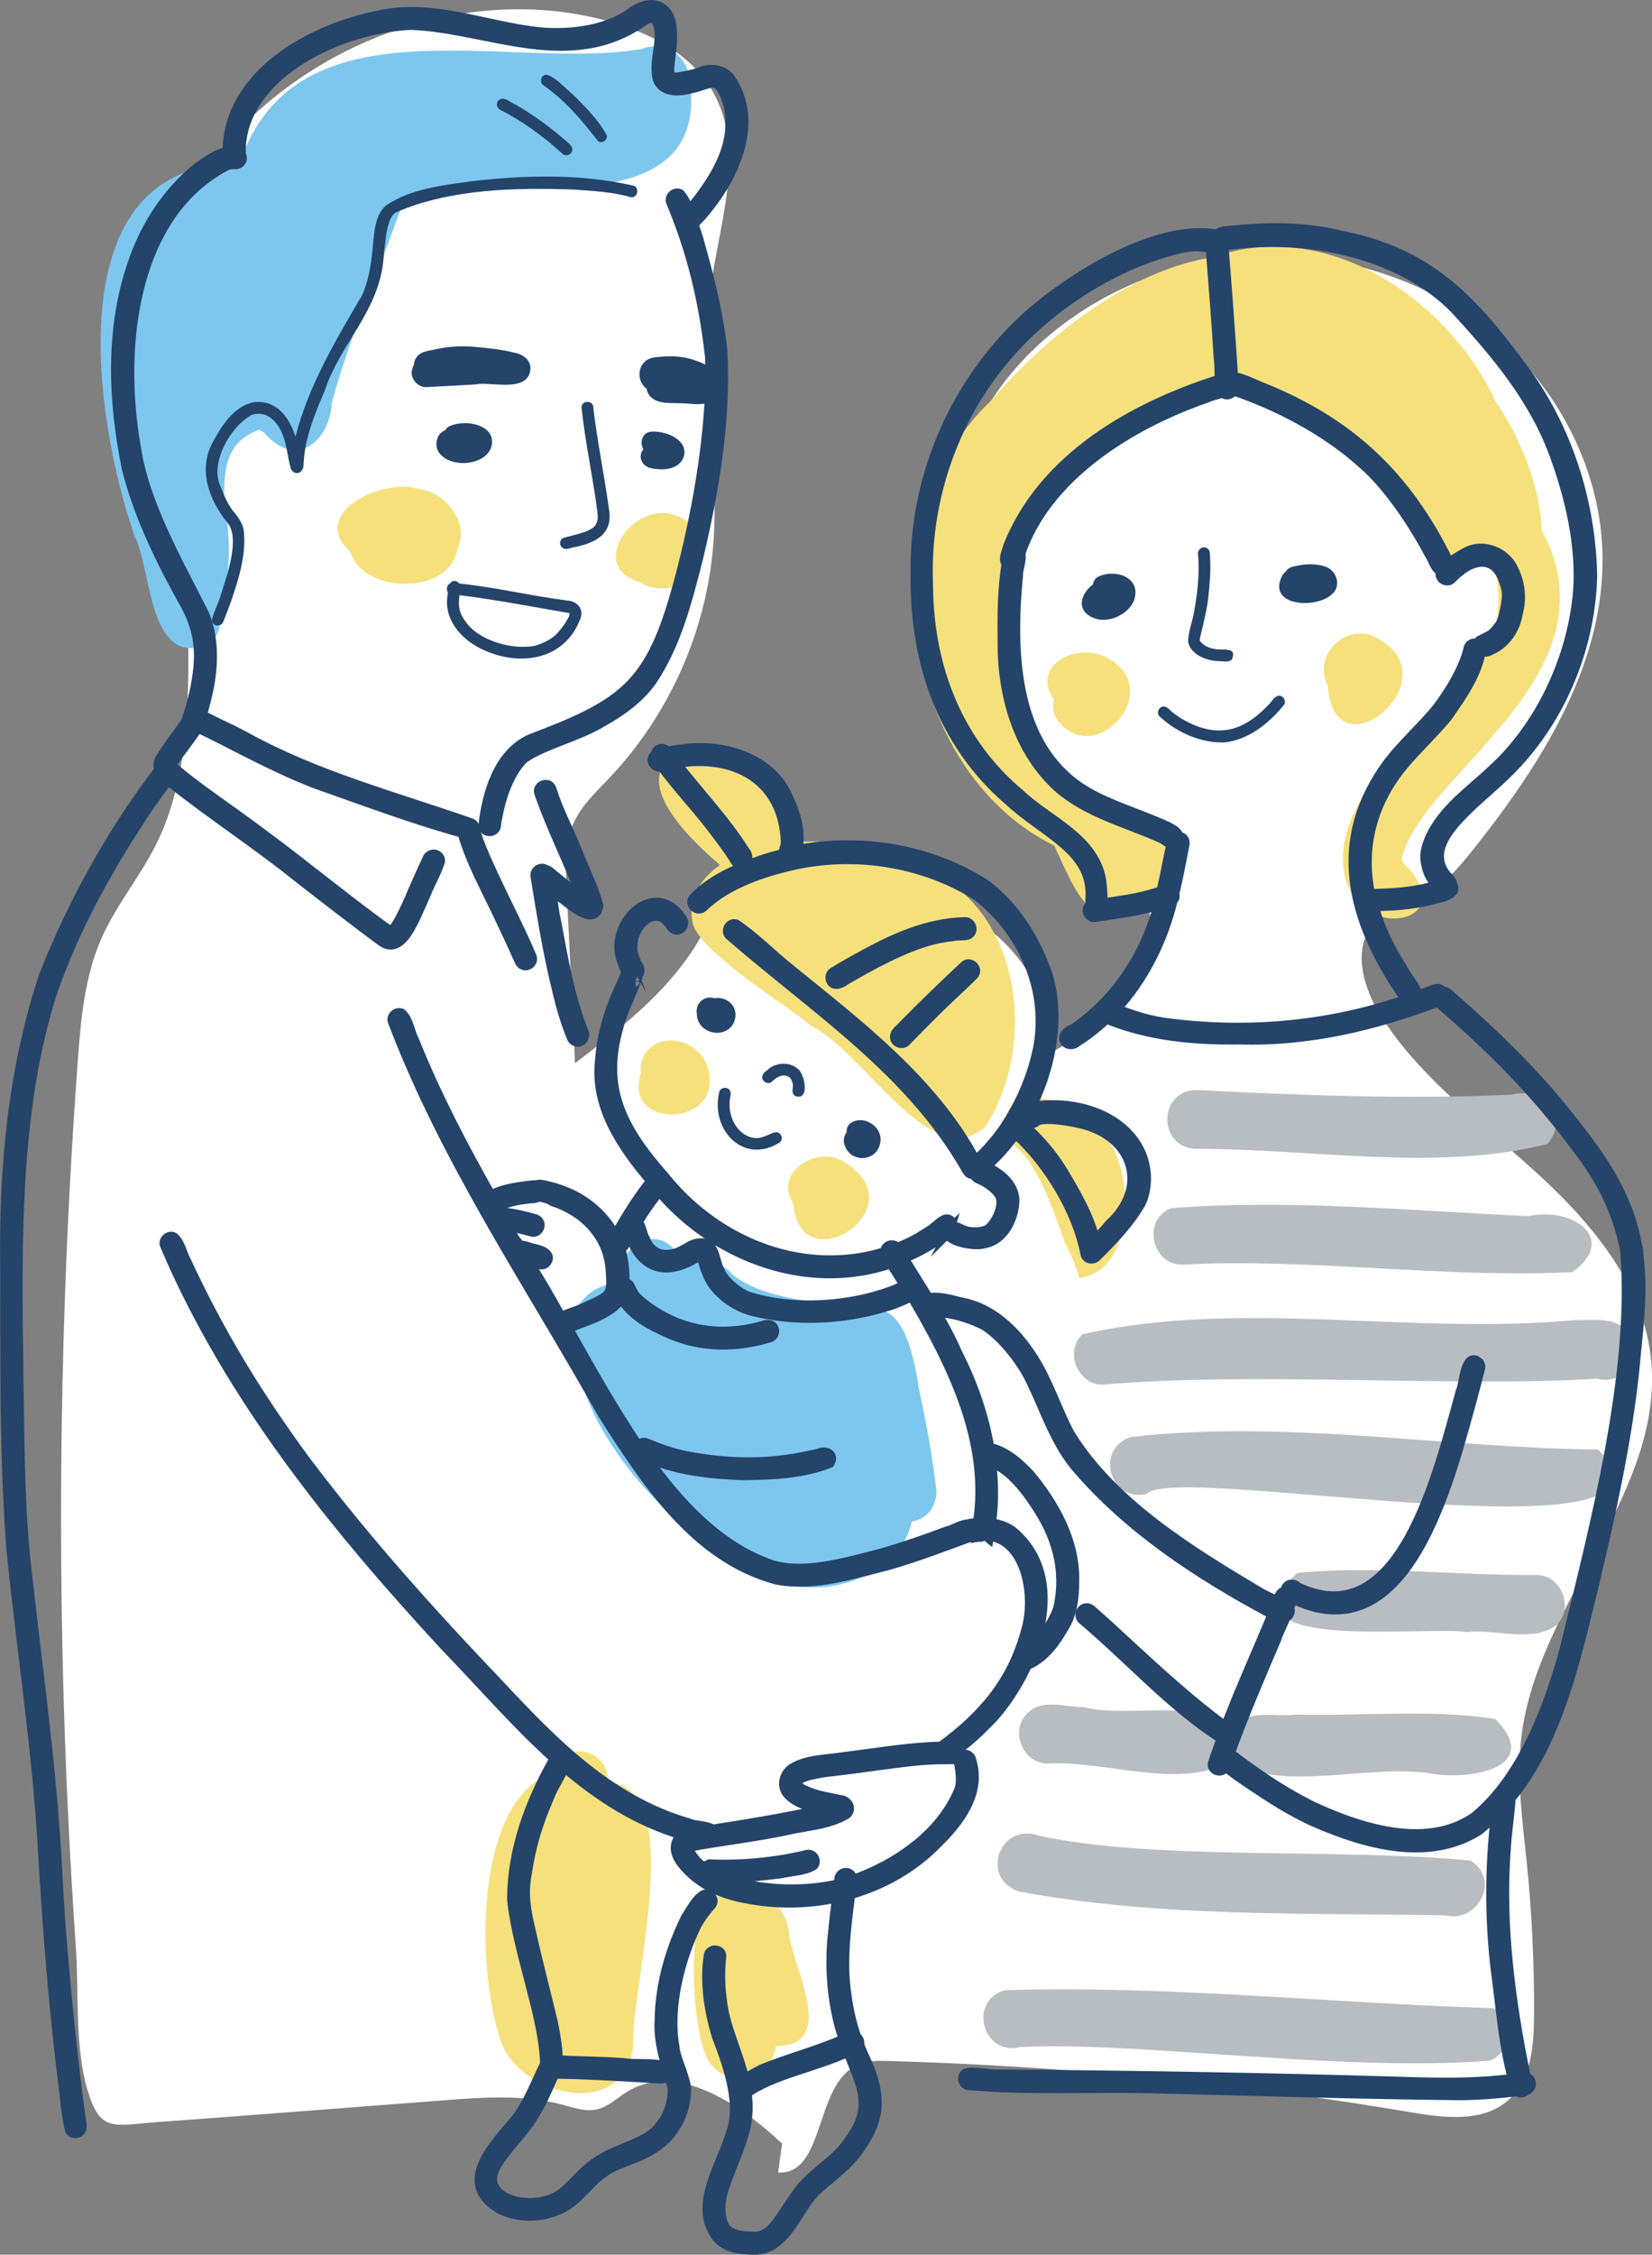
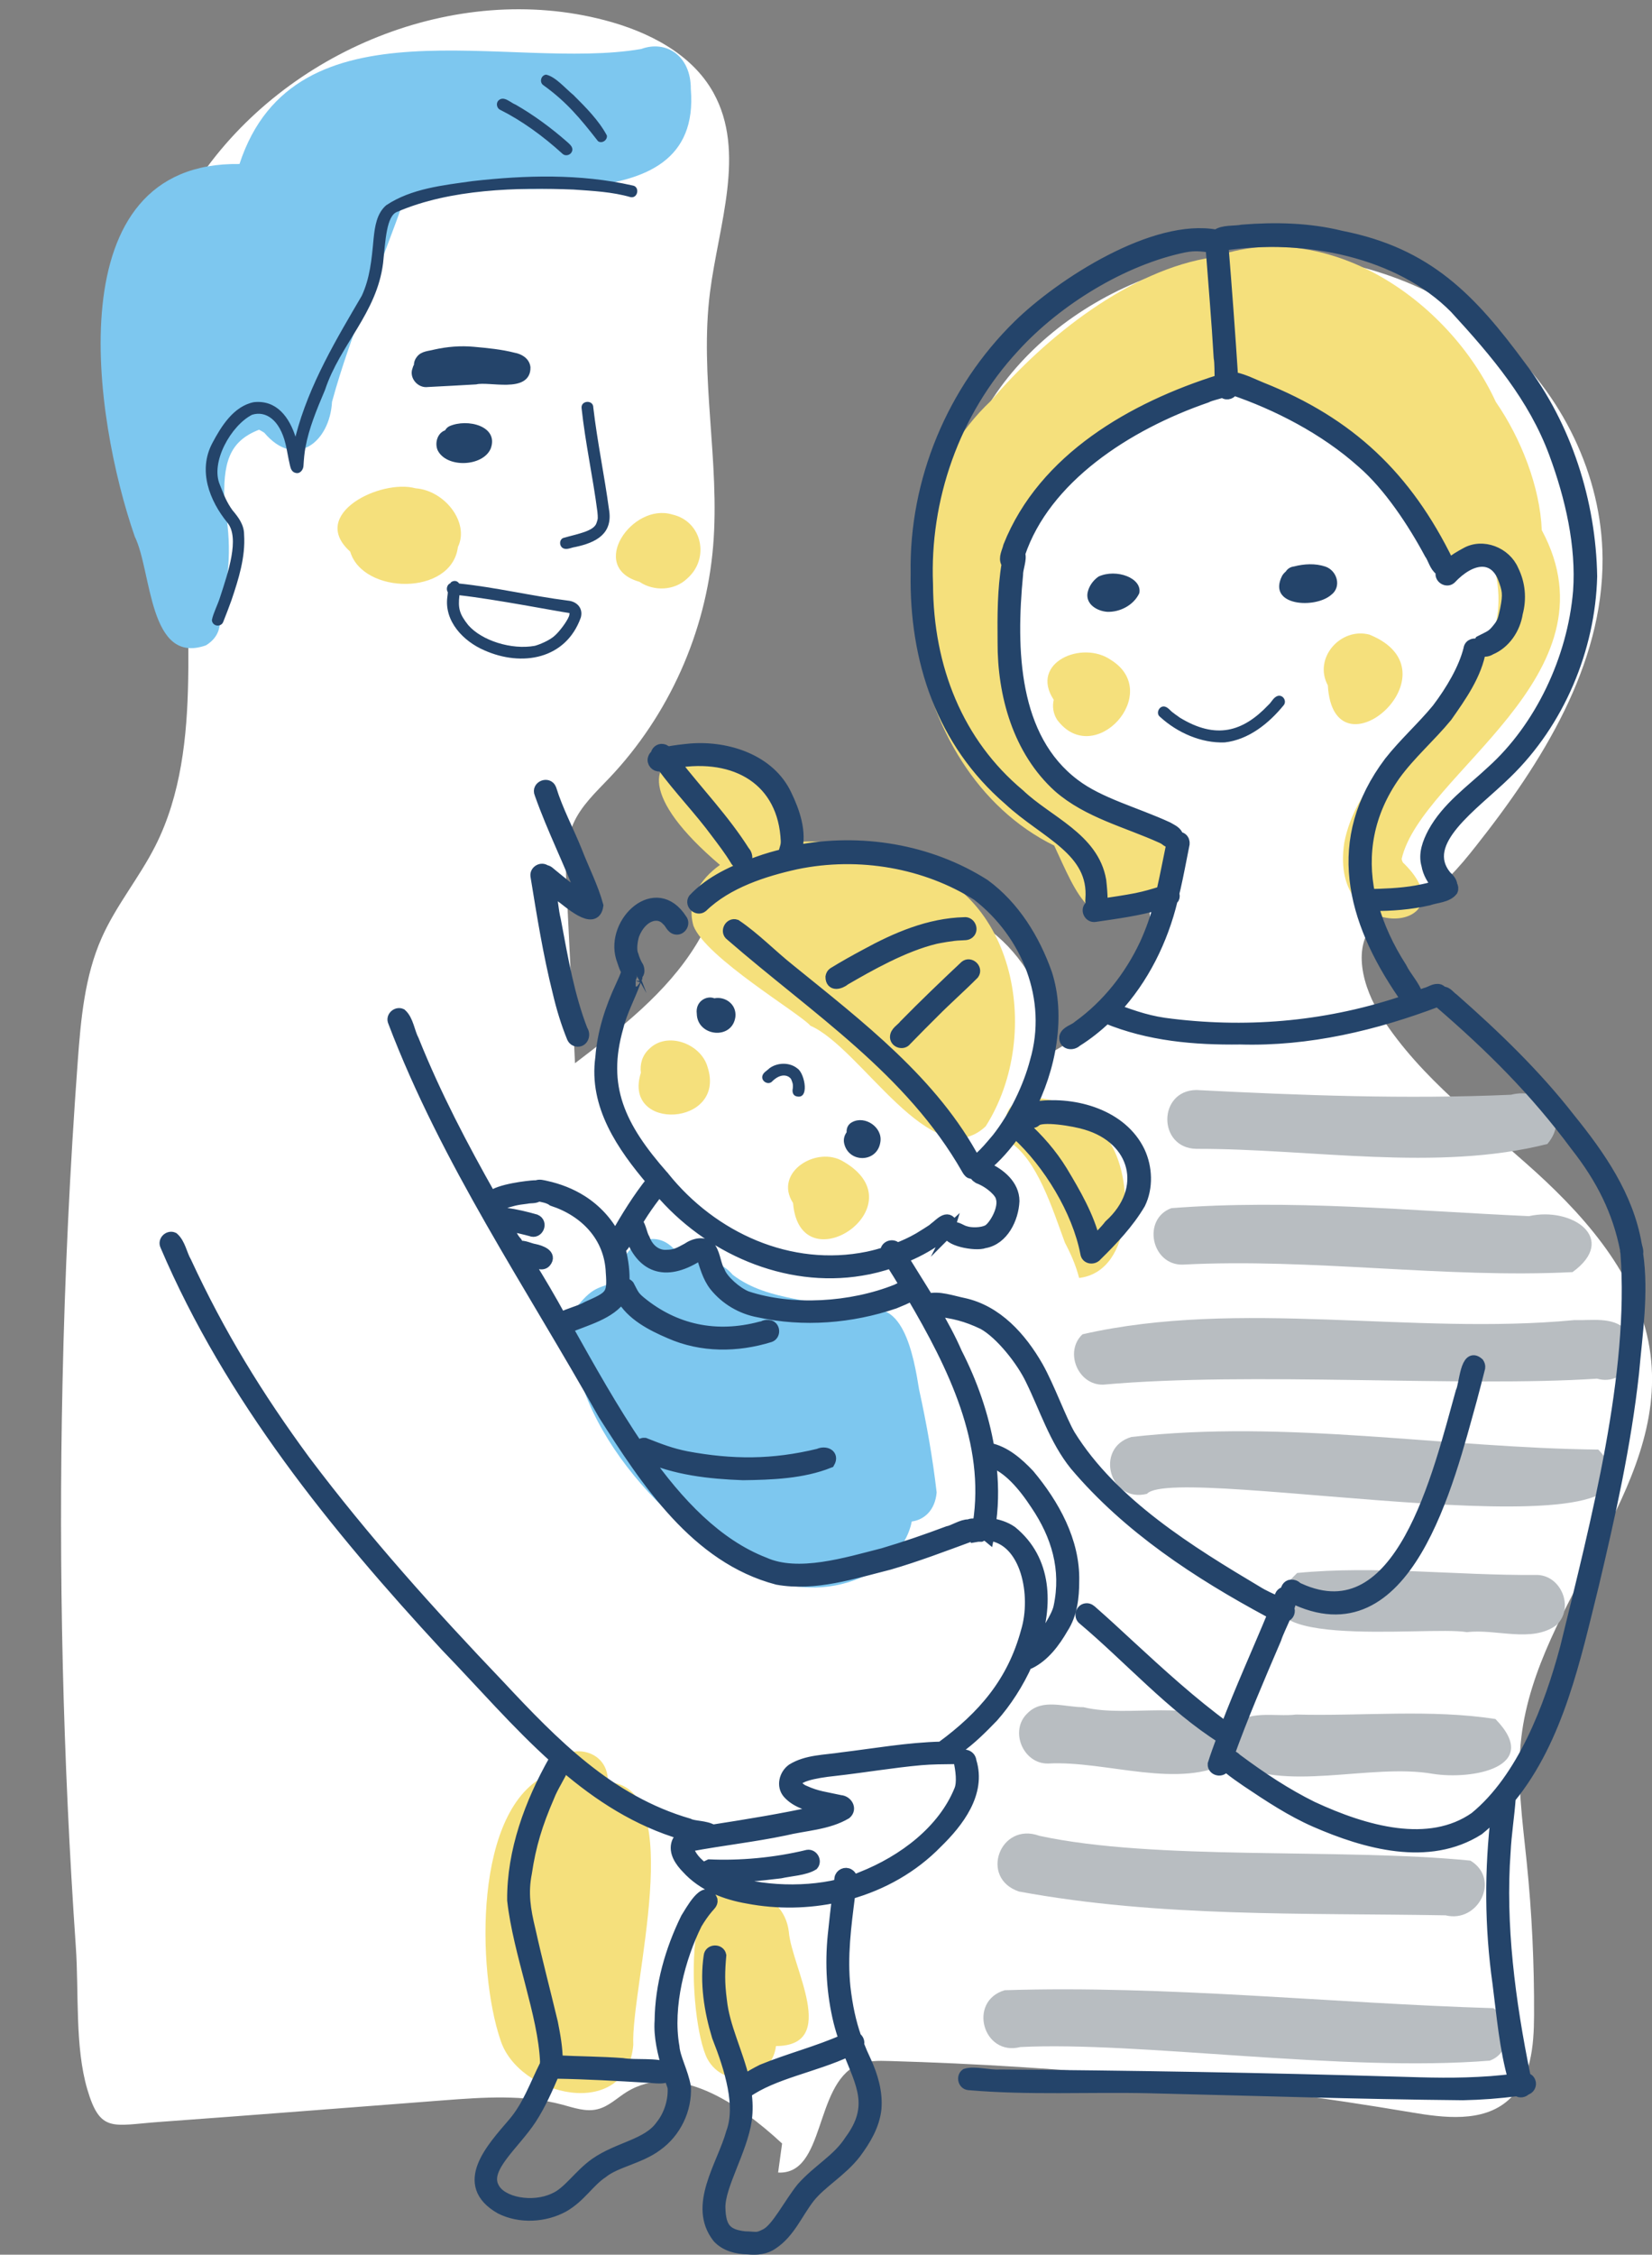
<svg xmlns="http://www.w3.org/2000/svg" version="1.1" id="レイヤー_1" x="0px" y="0px" viewBox="0 0 132.65 180.91" style="enable-background:new 0 0 132.65 180.91;" xml:space="preserve">
  <rect x="0" y="0" width="132.65" height="180.91" fill="#808080" stroke="none" />
  <style type="text/css">
	.st0{fill:#FFFFFF;}
	.st1{fill:#B8BDC1;}
	.st2{fill:#7DC7EF;}
	.st3{fill:#F5E07C;}
	.st4{fill:#24446A;stroke:#24446A;stroke-width:0.896;stroke-miterlimit:10;}
	.st5{fill:#24446A;}
	.st6{fill:#24446A;stroke:#24446A;stroke-width:0.448;stroke-miterlimit:10;}
</style>
  <g>
    <path class="st0" d="M6.24,85.19c0.25-3.39,0.55-6.85,1.93-9.95c1.16-2.61,3.03-4.84,4.31-7.38c2.06-4.07,2.55-8.75,2.63-13.31   c0.12-6.01-0.4-12.04-1.54-17.95c-0.82-4.25-1.97-8.55-1.42-12.84c0.43-3.4,1.91-6.59,3.83-9.43C22.96,4.06,36.53-1.53,48.55,1.62   c3.48,0.91,6.98,2.67,8.73,5.81c2.65,4.76,0.42,10.61-0.27,16.02c-0.86,6.76,0.82,13.62,0.25,20.4   c-0.58,6.89-3.56,13.54-8.32,18.56c-1.09,1.15-2.29,2.25-2.92,3.71c-0.68,1.57-0.61,3.34-0.53,5.05c0.23,4.71,0.46,9.43,0.68,14.14   c3.63-2.77,7.35-5.63,9.74-9.53c2.39-3.89,3.2-9.1,0.81-12.99c5.12,0.24,6.36,8.46,11.36,9.58c1.42,0.32,2.89-0.03,4.34-0.09   c6.42-0.29,12.34,5.9,11.77,12.3c3.04-1.65,5.92-3.91,7.34-7.06s1.01-7.31-1.66-9.49c-1.99-1.62-4.76-1.89-6.98-3.18   c-4.5-2.6-5.67-8.46-6.21-13.62c-0.45-4.25-0.77-8.61,0.21-12.77c2.55-10.78,13.93-18,25.01-17.98c6.69,0.01,13.43,2.31,18.47,6.71   s8.27,10.93,8.31,17.62c0.05,8.57-4.85,16.36-10.17,23.08c-1.34,1.7-2.78,3.41-4.72,4.36c-1.11,0.55-2.39,0.84-3.29,1.69   c-2.03,1.91-1.08,5.32,0.43,7.66c3.18,4.95,8.05,8.51,12.41,12.46c4.35,3.96,8.45,8.79,9.19,14.62   c1.38,10.86-9.08,19.83-10.37,30.71c-0.4,3.33,0.09,6.69,0.43,10.02c0.42,4.09,0.61,8.19,0.59,12.3c-0.01,2.45-0.24,5.19-2.08,6.81   c-2.04,1.8-5.14,1.42-7.83,0.96c-13.83-2.33-27.83-3.71-41.85-4.11c-0.88-0.03-1.8-0.04-2.6,0.33c-3.45,1.6-2.54,8.81-6.34,8.62   c0.11-0.78,0.21-1.56,0.32-2.33c-3.47-3.22-8.47-6.62-12.49-4.13c-0.77,0.48-1.45,1.17-2.34,1.38c-0.93,0.23-1.9-0.12-2.83-0.37   c-3.06-0.82-6.3-0.59-9.47-0.35c-7.63,0.58-15.27,1.19-22.9,1.74c-3.73,0.27-4.72,0.91-5.76-2.62c-1.01-3.42-0.67-7.84-0.92-11.41   c-1.04-15.06-1.4-30.18-1.07-45.27C5.2,102.38,5.61,93.78,6.24,85.19z" />
    <g>
      <g>
-         <path class="st1" d="M18.04,40.64c-0.01-0.05-0.02-0.12-0.03-0.22C18.02,40.49,18.03,40.56,18.04,40.64z" />
        <path class="st2" d="M55.47,7.14c0.01-2.7-2.01-3.94-3.98-3.21C40.93,5.75,23.67-0.4,19.23,13.16     c-14.82-0.22-11.7,20.43-8.41,29.89c1.38,2.79,1.1,10.36,5.72,8.73c1.13-0.7,1.25-1.7,1.04-2.76c0.95-2.7,0.98-5.58,0.47-8.37     c0.03,0.26-0.04-0.27-0.06-0.41c0.01,0.07,0.02,0.13,0.03,0.19c-0.12-3.22,0.32-5,2.78-5.95c0.14,0.07,0.28,0.15,0.42,0.24     c2.5,2.95,5.26,0.77,5.44-2.48c1.54-5.64,3.99-10.99,5.89-16.53C39.21,13.8,56.42,18.53,55.47,7.14z" />
      </g>
      <path class="st3" d="M33.37,39.18c-2.81-0.77-8.61,2.08-5.25,5.08c1.01,3.45,8.14,3.58,8.65-0.37    C37.72,41.92,35.7,39.35,33.37,39.18z" />
      <path class="st3" d="M67.74,93.21c-2.13-1.33-5.66,0.85-4.06,3.32C64.23,103.2,73.89,96.79,67.74,93.21z" />
      <g>
        <path class="st3" d="M55.19,46.41c1.82-1.6,1.2-4.59-1.22-5.13c-3.21-0.97-6.8,4.23-2.63,5.4     C52.49,47.46,54.16,47.41,55.19,46.41z" />
        <path class="st3" d="M52.12,84.17c-0.56,0.52-0.75,1.23-0.66,1.91c-1.51,4.76,6.93,4.31,5.35-0.48     C56.28,83.74,53.57,82.72,52.12,84.17z" />
        <path class="st3" d="M84.88,57.75c2.98,4,8.57-2.17,4.32-4.8c-2.32-1.61-6.55,0.22-4.59,3.2C84.49,56.68,84.56,57.24,84.88,57.75     z" />
        <path class="st3" d="M109.96,50.92c-2.32-0.61-4.52,1.89-3.34,4.07C107.07,62.76,117.34,53.91,109.96,50.92z" />
        <path class="st3" d="M123.8,42.54c-0.14-3.47-1.67-7.37-3.69-10.29c-3.79-8.22-13.57-14.88-22.69-11.61     c-6.64,0.97-13.47,6.37-17.85,11.52c-10.2,9.59-7.23,29.65,5.08,35.69c1.77,3.77,3.18,7.92,7.54,4.3     c4.93-0.01,1.64-8.19-2.14-6.6c-0.73-0.46-1.47-0.89-2.21-1.32c-5.66-5.13-8.99-10.47-7.13-17.6c1.23-8.54,9.9-10.29,17.09-16.31     c0.91,0.21,1.72,0.33,2.56,0.55c0.64,0.7,1.36,1.34,2.08,1.96c5.88,1.79,10.59,7.15,13.1,12.7c1.39,0.53,2.93-0.42,4.3-0.5     c3.18,10.38-10.19,13.66-11.9,22.59c-1.3,8.54,10.27,7.11,4.81,1.68c-0.03-0.02-0.06-0.05-0.09-0.08     c-0.03-0.05-0.05-0.11-0.08-0.16c-0.01-0.05-0.02-0.1-0.03-0.15C114.13,62.05,130.09,54.23,123.8,42.54z" />
        <path class="st3" d="M72.03,69.12c-2.32-1.21-5.13-1.71-7.79-1.58c-2.84-10.1-19.4-9.15-6.43,1.86c-1.6,1.14-2.7,2.86-2.13,4.88     c0.98,2.56,8.58,7.05,9.39,8.02c4.1,1.78,9.75,12.15,14.08,8.07C83.89,82.9,81.43,70.7,72.03,69.12z" />
      </g>
      <path class="st3" d="M88.99,91.49c-1.39-3.35-9.92-5.57-7.97,0.11c2.25,1.37,3.51,5.46,4.49,8.11c0.48,0.91,0.88,1.82,1.14,2.83    C91.09,102.01,91.09,94.42,88.99,91.49z" />
      <g>
        <path class="st1" d="M96.06,92.18c9.23-0.02,19.31,1.86,28.19-0.39c1.89-2.25-0.33-4.61-2.93-3.95     c-8.41,0.37-16.85,0.05-25.26-0.38C92.96,87.5,92.95,92.12,96.06,92.18z" />
        <path class="st1" d="M94.96,101.47c10.34-0.54,21.06,1.12,31.31,0.6c3.7-2.69-0.03-5.27-3.5-4.49     c-9.53-0.43-19.22-1.38-28.72-0.64C91.69,97.82,92.45,101.52,94.96,101.47z" />
        <path class="st1" d="M130.54,106.67c-1.08-1.04-2.75-0.7-4.12-0.75c-13.02,1.24-26.87-1.74-39.5,1.14     c-1.48,1.39-0.37,4.1,1.67,4.04c11.8-1.06,28.81,0.23,39.65-0.48C130.52,111.29,132.25,108.33,130.54,106.67z" />
        <path class="st1" d="M128.34,116.31c-12.36-0.13-25.08-2.43-37.5-1.01c-2.97,0.88-1.75,5.32,1.26,4.56     C94.35,117.28,137.11,125.69,128.34,116.31z" />
        <path class="st1" d="M123.3,126.37c-6.35,0.05-12.85-0.77-19.14-0.16c-6.75,6.5,10.55,4.19,13.63,4.75     c2.32-0.29,5.2,0.89,7.18-0.56C126.46,129.02,125.34,126.3,123.3,126.37z" />
        <path class="st1" d="M120.08,137.93c-5.18-0.81-10.71-0.22-16-0.36c-1.72,0.21-3.98-0.46-5.21,1.07     c-2.97-2.46-8.14-0.75-11.87-1.66c-1.49,0.01-3.3-0.73-4.49,0.48c-1.49,1.39-0.36,4.1,1.67,4.04c4.66-0.25,10.56,2.16,14.64-0.2     c4.18,2.62,11.2,0.14,16.25,1.03C118.19,142.82,123.86,141.82,120.08,137.93z" />
        <path class="st1" d="M81.82,151.77c11.27,2.08,22.83,1.71,34.25,1.91c2.64,0.65,4.44-2.91,2-4.39     c-10.42-1.03-25.31,0.03-34.61-1.99C80.29,146.15,78.62,150.7,81.82,151.77z" />
        <path class="st1" d="M119.9,161.13c-12.95-0.39-26.22-1.85-39.23-1.44c-2.97,0.88-1.75,5.32,1.26,4.56     c9.42-0.48,25.94,2.04,37.69,1.09C121.4,164.71,121.53,162.02,119.9,161.13z" />
      </g>
      <g>
        <path class="st2" d="M73.8,111.49c-0.42-2.59-1.31-8.01-4.99-5.99c-3.2-1.41-7.04-0.98-9.97-3.21c-0.39-0.45-0.85-0.82-1.44-0.9     c-0.56-1.15-1.98-1.68-3.2-1.09c-1.81-2.07-4.53-0.2-4.51,2.33c-1.47,0.88-1.86,0.3-3.43,2.3c-1.7,7.72,6.69,17.51,13.5,20.67     c5.09,3.76,12.55,1.08,13.45-3.52c0.98-0.13,1.87-0.87,2-2.33C74.89,116.97,74.4,114.22,73.8,111.49z" />
        <path class="st3" d="M48.81,143c0.08-3.02-4.03-3.34-4.76-0.65c-6.06,2.67-5.74,15.78-3.88,21.29     c1.42,4.61,10.13,6.58,10.68,0.45C50.64,159.46,55.29,143.28,48.81,143z" />
        <path class="st3" d="M63.34,155c-0.19-1.66-1.41-2.9-2.71-2.93c-6.15-4.56-5.38,10.1-3.84,13.11c1.35,2.53,5.15,1.84,5.52-1.01     C67.41,164.14,63.56,157.81,63.34,155z" />
      </g>
-       <path class="st4" d="M3.42,147.23c0.36,6.41,0.84,12.82,1.61,19.2c0.21,1.48,0.29,2.99,0.62,4.44c0.08,0.17,0.28,0.26,0.46,0.24    c0.46-0.08,0.45-0.56,0.35-0.92c-0.21-1.44-0.38-2.89-0.55-4.34c-0.59-5.29-1.12-10.58-1.37-15.9    c-0.44-8.35-1.66-16.62-2.56-24.92c-0.49-4.99-0.47-10.02-0.55-15.03C1.29,99.87,1.11,89.12,4.14,79.62    c1.95-5.6,4.8-10.54,7.98-15.26c0.45-0.62,0.89-1.24,1.37-1.84c0.04,0.04,0.08,0.07,0.12,0.11c3.38,2.7,7.03,5.05,10.4,7.77    c2.16,1.68,4.33,3.36,6.52,4.99c0.23,0.17,0.49,0.34,0.78,0.35c0.55,0.03,0.97-0.42,1.27-0.83c0.65-0.96,1.06-2.06,1.54-3.12    c0.36-0.91,0.88-1.78,1.17-2.7c0.01-0.12-0.04-0.25-0.14-0.34c-0.21-0.24-0.65-0.15-0.77,0.14c-0.4,0.86-0.79,1.73-1.18,2.61    c-0.44,1.09-1.24,2.78-1.58,3.08c-0.03,0.05-0.15,0.13-0.22,0.18c-0.02,0.01-0.04,0.01-0.05,0.02l0,0    c-3.11-2.18-7.04-5.45-10.47-7.96c-2.17-1.65-6.22-4.34-7.16-5.42c-0.14-0.01,1.36-1.88,2.16-3.08c3.21,1.55,6.32,3.33,9.66,4.58    c3.83,1.35,7.74,2.81,11.63,3.88c0.68,2.39,1.92,4.57,2.97,6.81c0.55,1.17,1.11,2.34,1.63,3.53c0.05,0.11,0.14,0.21,0.25,0.25    c0.37,0.17,0.79-0.24,0.62-0.61c-1.25-2.94-2.81-5.74-4.03-8.69c-0.2-0.5-0.38-1.01-0.53-1.53c0-0.18-0.09-0.37-0.28-0.44    c-6.11-2.13-12.43-3.79-18.13-6.94c-1.15-0.63-2.36-1.14-3.52-1.75c0-0.01,0.01-0.03,0.01-0.04c0.24-0.77,0.43-1.56,0.59-2.35    c0.34-1.89,0.35-3.89-0.38-5.69c-2.2-4.35-4.84-8.94-5.51-13.46c-1.45-8.24-0.16-18.64,7.2-22.58c0.48-0.19,0.38-0.16,0.78-0.16    c0.18,0.02,0.39-0.06,0.47-0.23c0.1-0.15,0.08-0.34-0.02-0.49V12.4C19.06,6.28,26.76,2.26,32.97,1.95    c6.19,0.2,12.86,3.92,18.8-0.4c0.77-0.38,0.99-0.06,1.15,0.55c0.35,1.25-0.4,2.74-0.07,4.23c0.43,1.11,1.8,0.95,2.73,0.69    c0.92-0.2,1.41-0.54,1.87-0.39c0.52,0.09,1.27,1.57,1.24,3.16c0.06,2.23-1.13,4.38-2.76,6.46c-0.26,0.3-0.44,0.53-0.62,0.72    c-0.2-0.53-0.44-1.02-0.75-1.36c-0.37-0.17-0.79,0.23-0.62,0.61c1.7,4.07,2.61,7.95,3.12,12.41c0.02,0.47,0.02,0.96,0.02,1.45    c-0.42-0.36-1.03-0.62-1.47-0.76c-0.97-0.35-2-0.32-3.01-0.2c-1.03,0.13-1.02,1.47-0.26,1.8c0.01,1.13,1.42,0.94,2.25,0.99    c0.78-0.02,1.76,0.26,2.45-0.17c-0.21,5.08-1.36,10.88-2.59,15.32c-2.17,7.89-4.27,9.44-11.76,12.26    c-2.62,1.11-3.56,4.39-3.83,6.98c0.1,0.48,0.86,0.45,0.92-0.05c0.03-0.52,0.41-2.05,0.44-2.1c0.42-1.43,1.09-2.7,1.86-3.38    c1.59-1.09,4.23-1.68,6.21-2.86c1.5-0.83,2.95-1.86,3.97-3.26c2-2.94,2.88-6.48,3.75-9.88c1.29-5.45,2.26-11.07,1.94-16.69    c-0.33-3.08-1.13-6.1-1.97-9.07c-0.11-0.31-0.22-0.67-0.34-1.04c0.18-0.17,0.34-0.38,0.52-0.54c2.58-2.88,4.9-7.49,2.44-11.1    C58,5.57,56.98,5.5,56.14,5.87c-0.57,0.2-1.52,0.39-1.89,0.39c-1.16,0.14-0.13-1.91-0.36-3.99c-0.19-2.05-1.86-2.28-3.3-1.12    c-2.05,1.41-5.14,1.78-7.83,1.42c-4.05-0.53-8.09-2.18-12.2-1.31C25.09,2.3,18.35,5.94,18.31,12.22    c-0.86,0.16-1.64,0.74-2.35,1.22c-2.43,1.93-4.21,4.64-5.21,7.56c-1.88,5.3-1.63,11.13-0.53,16.56c0.99,3.93,2.81,7.56,4.78,11.08    c1.22,2.32,1.22,4.26,0.66,6.91c-0.22,0.93-0.3,1.26-0.62,2.19c-0.02,0.04-0.01,0.09-0.01,0.13c-0.74,1.05-1.54,2.06-2.19,3.15    c-0.11,0.26-0.08,0.51,0.03,0.73C9.04,66.76,5.93,72.37,3.6,78.23c-2.51,7.5-3.24,15.42-3.14,23.29    c0.03,7.63-0.08,15.29,0.51,22.9C1.75,132.04,2.91,139.6,3.42,147.23z" />
      <path class="st5" d="M20.24,33.28c1.12-0.35,2.22,0.43,2.68,2.31c0.09,0.31,0.21,1.12,0.37,1.78c0.05,0.24,0.16,0.51,0.43,0.57    c0.37,0.12,0.65-0.26,0.65-0.6c0.03-0.49,0.07-0.98,0.16-1.46c0.28-1.51,0.87-2.95,1.57-4.6c1.21-3.65,4.15-6.13,4.66-10.16    c0.19-1.82,0.27-3.84,1.15-4.13c4.26-1.83,9.62-1.96,14.15-1.78c1.54,0.11,3.09,0.18,4.58,0.61c0.59,0.11,0.76-0.86,0.14-0.94    c-4.18-0.95-8.58-0.83-12.82-0.35c-2.35,0.33-4.93,0.59-6.95,1.94c-0.76,0.65-0.91,1.71-1.01,2.66c-0.16,1.76-0.3,3.19-0.95,4.6    c-1.94,3.32-4.24,7.1-5.31,11.25c-0.01,0.02-0.01,0.05-0.01,0.07c-0.5-1.56-1.51-2.98-3.35-2.78c-1.62,0.32-2.62,1.94-3.34,3.3    c-1.15,2.19-0.23,4.59,1.23,6.38c0.99,1.22,0.05,3.98-0.6,5.97c-0.19,0.61-0.51,1.19-0.65,1.8c-0.02,0.19,0.11,0.37,0.28,0.44    c0.23,0.1,0.53-0.01,0.62-0.25c0.23-0.58,0.46-1.17,0.67-1.76c0.57-1.69,1.13-3.46,1.01-5.26c0-0.79-0.46-1.39-0.94-1.96    c-0.45-0.63-0.65-1.13-1-2.02C16.87,37.1,18.55,34.14,20.24,33.28z" />
      <path class="st5" d="M40.04,8.05c-0.24,0.21-0.16,0.65,0.14,0.77c1.69,0.85,3.4,2.07,5.01,3.54c0.23,0.19,0.61,0.09,0.73-0.19    c0.16-0.35-0.18-0.6-0.41-0.81c-1.27-1.11-2.64-2.12-4.1-2.96C41,8.25,40.47,7.66,40.04,8.05z" />
      <path class="st5" d="M48.02,11.33c0.32,0.22,0.77-0.09,0.71-0.46c-0.66-1.23-1.7-2.26-2.69-3.25c-0.62-0.5-1.43-1.47-2.19-1.63    c-0.41,0.04-0.56,0.6-0.23,0.84C45.48,8.16,46.59,9.5,48.02,11.33z" />
      <path class="st4" d="M44.04,69.94c-0.07-0.05-0.15-0.08-0.24-0.09l0,0c-0.31-0.26-0.82,0.03-0.76,0.43    c0.51,3.13,1.01,6.26,1.78,9.33c0.29,1.24,0.66,2.46,1.14,3.64c0.05,0.11,0.14,0.21,0.25,0.25c0.52,0.2,0.83-0.42,0.54-0.83    c-1.07-2.77-1.57-5.68-2.16-8.84c-0.19-0.75-0.25-1.68-0.39-2.54c0.3,0.21,0.6,0.41,0.73,0.57c0.67,0.46,2.83,2.5,3.07,0.8    c-0.41-1.5-1.15-2.92-1.71-4.38c-0.67-1.66-1.53-3.25-2.06-4.97c-0.22-0.57-1.12-0.21-0.87,0.36c1.01,2.86,2.39,5.57,3.46,8.4    c-0.04-0.03-0.09-0.06-0.16-0.1C45.75,71.37,44.9,70.64,44.04,69.94z" />
      <path class="st4" d="M77.43,74.04c-2.82,0.07-5.47,1.21-7.9,2.54c-0.88,0.47-1.76,0.96-2.62,1.49c-0.1,0.07-0.16,0.19-0.18,0.31    c0,0.75,0.72,0.56,1.13,0.22c1.9-1.1,4.7-2.7,7.27-3.31c0.19-0.04,1.35-0.27,1.98-0.28c0.26-0.03,0.58,0.04,0.76-0.2    C78.12,74.49,77.83,73.98,77.43,74.04z" />
      <path class="st4" d="M77.5,77.52c-1.65,1.55-3.28,3.11-4.87,4.73c-0.24,0.32-0.74,0.55-0.72,0.99c0.04,0.4,0.6,0.56,0.84,0.23    c0.84-0.87,1.58-1.6,2.24-2.26c1.04-1.05,2.16-2.03,3.19-3.07C78.47,77.72,77.88,77.2,77.5,77.52z" />
      <path class="st5" d="M63.87,87.94c1.18,0.42,0.76-1.81,0.17-2.2c-0.62-0.52-1.61-0.5-2.25-0.03c-0.2,0.2-0.53,0.35-0.58,0.65    c-0.07,0.4,0.44,0.7,0.75,0.45c0.79-0.81,1.41-0.49,1.57-0.21c0.16,0.4,0.14,0.4,0.13,0.72C63.61,87.54,63.63,87.82,63.87,87.94z" />
-       <path class="st5" d="M58.58,88.69c0-0.08,0.01-0.22,0.01-0.28c-0.02-0.26,0.13-0.53,0.07-0.78c-0.1-0.49-0.87-0.44-0.92,0.05    c-0.69,3.01,2,5.83,4.89,3.97c0.29-0.25,0.11-0.76-0.26-0.8c-0.38,0-0.71,0.27-1.07,0.36C60.09,91.69,58.62,90.51,58.58,88.69z" />
      <path class="st5" d="M45.21,43.17c-0.34,0.17-0.3,0.7,0.05,0.84c0.3,0.11,0.62-0.08,0.93-0.12c1.67-0.35,3.05-1.06,2.71-3.02    c-0.37-2.73-0.94-5.43-1.26-8.17c0.01-0.64-1.02-0.59-0.94,0.06c0.3,2.79,0.91,5.53,1.27,8.31c0.04,0.51,0.06,0.52-0.07,0.89    C47.69,42.63,46.39,42.83,45.21,43.17z" />
      <path class="st5" d="M38.89,52.18c3.01,1.34,6.55,0.73,7.75-2.64c0.2-0.74-0.32-1.29-1.05-1.35c-2.92-0.37-5.8-1.07-8.72-1.37    c-0.13-0.2-0.38-0.29-0.65-0.11c-0.02,0.02-0.03,0.05-0.05,0.08c-0.28,0.11-0.37,0.49-0.21,0.73c-0.01,0.13-0.02,0.26-0.04,0.38    C35.66,49.85,37.21,51.46,38.89,52.18z M36.89,47.76c2.93,0.33,7.87,1.3,8.84,1.43c0,0.07-0.01,0.15-0.03,0.22    c0,0.01-0.01,0.02-0.01,0.03c-0.18,0.46-0.78,1.24-1.13,1.55c-0.42,0.4-1.27,0.74-1.62,0.83c-1.87,0.34-4.26-0.42-5.34-1.66    C36.89,49.27,36.77,48.81,36.89,47.76z" />
      <path class="st4" d="M55.49,60.1c-0.65,0.06-1.31,0.14-1.95,0.26c-0.08-0.11-0.18-0.2-0.33-0.22c-0.28-0.05-0.51,0.18-0.53,0.44    c-0.1,0.05-0.18,0.16-0.21,0.27c-0.11,0.31,0.19,0.65,0.51,0.6c0.06-0.02,0.11-0.02,0.17-0.04c1.37,1.88,3.01,3.55,4.39,5.43    c0.52,0.69,1.05,1.38,1.5,2.12c0.08,0.16,0.21,0.31,0.4,0.33c0.58,0.06,0.66-0.62,0.32-0.97c-1.62-2.56-3.73-4.75-5.58-7.13    c4.97-0.85,8.75,1.46,8.96,6.28c0.02,0.53-0.2,0.71-0.18,1.08c-0.71,0.17-1.41,0.37-2.1,0.62c-1.87,0.66-3.78,1.5-5.16,2.97    c-0.27,0.42,0.3,0.93,0.69,0.62c2.01-1.95,5-2.89,7.53-3.45c5.1-1.06,10.44-0.08,14.56,2.52c3.97,3.07,6.14,8.29,4.66,13.35    c-0.53,2.02-1.65,4.38-3.06,6.17c-0.56,0.66-0.93,1.11-1.4,1.52c-0.16,0.1-0.28,0.23-0.35,0.37c-3.37-6.39-9.4-10.96-14.93-15.45    c-1.46-1.16-2.77-2.53-4.31-3.57c-0.47-0.16-0.83,0.53-0.42,0.82c6.89,5.98,14.44,10.8,18.99,18.78c0.01,0.02,0.16,0.29,0.28,0.3    c0.11,0.05,0.23,0.04,0.33,0c0.01,0.14,0.09,0.28,0.29,0.4c0.99,0.38,1.76,1.15,1.84,1.56c0.3,0.92-0.6,2.38-1.07,2.63    c-0.5,0.27-1.39,0.25-1.78,0.12c-0.38-0.08-0.73-0.44-1.12-0.31c-0.02,0.02-0.03,0.03-0.05,0.05c0.05-0.1,0.08-0.21,0.06-0.33    c-0.33-0.82-1,0-1.4,0.29c-0.08,0.12-1.2,0.78-1.27,0.83c-0.59,0.34-1.19,0.61-1.77,0.83c-0.23-0.43-0.95-0.2-0.86,0.3    c-0.49,0.15-0.98,0.28-1.45,0.38c-6.27,1.28-12.48-1.56-16.38-6.42c0-0.01-0.01-0.01-0.01-0.02c-0.01-0.02-0.03-0.04-0.05-0.05    c-3.52-3.99-5-7.2-3.64-11.96c0.31-1.29,0.97-2.46,1.41-3.7c0-0.01,0.01-0.01,0.02-0.01c0,0-0.01,0-0.01-0.01    c0.03-0.09,0.07-0.19,0.11-0.28c0.01-0.07-0.01-0.12-0.03-0.18c0.38-0.23,0.07-0.8,0.08-0.72c-0.16-0.28-0.28-0.58-0.37-0.89    c-0.18-0.38-0.08-1.16,0.07-1.63c0.61-1.56,1.96-1.98,2.68-1.16c0.26,0.21,0.35,0.64,0.71,0.7c0.4,0.07,0.7-0.44,0.45-0.75    c-2.05-3.23-5.67,0.16-4.83,3.04c0.11,0.29,0.25,0.86,0.5,1.21c-0.03,0.03-0.07,0.05-0.09,0.09c-0.05,0.06-0.08,0.13-0.09,0.19    c-0.1,0.27-0.23,0.52-0.34,0.78c-0.85,1.81-1.48,3.75-1.63,5.76c-0.54,3.84,1.73,7.11,4.1,9.9c-1.11,1.38-2.04,2.9-2.92,4.44    c-0.01,0.02-0.03,0.04-0.04,0.07c-0.6-1.19-1.55-2.21-2.67-2.92c-0.88-0.56-1.87-0.94-2.88-1.16c-0.24-0.05-0.55-0.15-0.76-0.03    c-0.05-0.01-0.1-0.02-0.16-0.01c-0.46,0.02-2.9,0.29-3.5,0.89c-2.27-4.02-4.44-8.13-6.22-12.57c-0.35-0.66-0.43-1.61-0.98-2.1    c-0.36-0.16-0.8,0.23-0.62,0.61c4.25,11.19,11.05,21.13,16.88,31.52c3.43,5.37,7.42,11.5,13.94,13.21    c3.01,0.54,6.08-0.47,8.98-1.2c2.21-0.64,4.35-1.46,6.51-2.25c0.03,0,0.05,0.02,0.08,0.02c0.15-0.04,0.28-0.05,0.42-0.07    c0,0.02-0.01,0.04-0.01,0.07c0.06-0.01,0.11-0.02,0.17-0.02s0.13,0,0.19,0c0.02-0.01,0.03-0.02,0.05-0.02    c0.12-0.06,0.24-0.08,0.36-0.05c0.08,0.02,0.14,0.07,0.2,0.12c0.01-0.05,0.02-0.1,0.03-0.14c3.03,0.35,3.9,4.84,3.02,7.73    c-1.11,4.1-3.48,6.82-6.81,9.27c0,0.01,0,0.01-0.01,0.02c-2.68,0.06-5.34,0.54-8,0.86c-1.33,0.21-2.81,0.18-3.99,0.91    c-0.6,0.43-0.84,1.34-0.32,1.93c0.71,0.79,1.81,1.02,2.8,1.27c0.05,0.01,0.1,0.02,0.16,0.03c-0.23,0.06-0.45,0.12-0.62,0.15    c-2.78,0.62-5.59,1.07-8.41,1.51c-0.58-0.35-1.52-0.28-1.92-0.5c-6.39-1.85-10.88-6.47-15.21-11.1    c-5.5-5.76-10.84-11.69-15.63-18.06c-3.8-5.17-6.84-10.13-9.53-15.93c-0.36-0.62-0.47-1.46-1.01-1.94    c-0.36-0.17-0.8,0.23-0.62,0.61c5.19,12.16,13.61,22.53,22.52,32.16c2.88,2.97,5.68,6.23,8.8,9.02c-0.06,0.05-0.11,0.1-0.14,0.18    c-1.91,3.39-3.34,7.24-3.31,11.18c0.47,4.24,2.49,9.16,2.64,12.96c-0.02,0.08,0,0.14,0,0.2c-0.89,1.78-1.4,3.33-2.58,4.72    c-1.72,2.01-4.45,4.9-1.05,6.85c1.56,0.79,3.55,0.68,5.07-0.15c1.37-0.79,2.02-1.99,3.12-2.72c1.06-0.87,3.01-1.15,4.38-2.18    c1.49-1.06,2.37-2.88,2.28-4.7c-0.21-1.2-0.85-2.31-0.92-3.22c-0.58-3.27,0.49-7.19,1.82-9.87c0.27-0.45,0.56-0.88,0.9-1.28    c0.15-0.18,0.38-0.35,0.34-0.62c-0.52-1.36-1.74,0.96-2.07,1.46c-1.25,2.55-2.06,5.38-2.09,8.23c-0.09,1.24,0.24,2.62,0.59,3.78    c-0.89-0.41-2.57-0.17-3.62-0.35c-1.74-0.13-3.5-0.13-5.24-0.22c0-1.03-0.19-2.06-0.39-3.07c-0.59-2.47-1.24-4.92-1.79-7.4    c-0.42-1.73-0.61-3.01-0.3-4.6c0.33-2.23,0.86-3.95,1.8-6.12c0.33-0.86,0.89-1.63,1.23-2.47c2.81,2.41,5.9,4.41,9.55,5.48    c0.07,0.02,0.14,0.04,0.21,0.06c-0.29,0.11-0.55,0.28-0.67,0.6c-0.28,0.77,0.27,1.53,0.79,2.06c1.26,1.39,3.07,2.09,4.89,2.4    c2.37,0.45,4.84,0.41,7.2-0.11c-0.13,1.04-0.24,2.08-0.35,3.12c-0.23,2.32-0.09,4.67,0.47,6.94c0.13,0.5,0.27,0.97,0.43,1.41    c-2.15,0.96-4.44,1.53-6.61,2.42c-0.5,0.25-0.99,0.53-1.46,0.83c-0.51-2.21-1.6-4.27-1.82-6.4c-0.19-1.43-0.16-2.36-0.05-3.62    c-0.1-0.48-0.87-0.45-0.92,0.05c-0.32,2.16,0.03,4.39,0.66,6.46c1.05,2.66,1.93,5.58,1.14,7.71c-0.73,2.64-3.12,5.86-1.1,8.43    c0.61,0.66,1.54,0.89,2.42,0.9c0.69,0.07,1.4,0.01,1.98-0.41c1.35-0.89,1.96-2.45,2.92-3.69c0.98-1.24,2.58-2.1,3.72-3.57    c0.79-1.06,1.5-2.24,1.64-3.58c0.11-1.31-0.28-2.62-0.82-3.8c-0.22-0.46-0.41-0.9-0.58-1.34c0.08-0.21-0.03-0.44-0.21-0.56    c-0.44-1.27-0.7-2.5-0.88-4.03c-0.26-2.51,0.05-4.85,0.39-7.51c2.62-0.74,5.06-2.1,6.99-4.08c1.72-1.67,3.53-4.01,2.74-6.54    c-0.04-0.58-0.84-0.7-0.96-0.1c0.18,0.78,0.31,1.82,0.06,2.41c-1.31,3.23-4.49,5.66-7.9,7c-0.24,0.11-0.52,0.19-0.78,0.29    c0.02-0.22-0.01-0.42-0.22-0.54c-0.27-0.18-0.67,0.01-0.71,0.33c-0.03,0.17-0.04,0.34-0.07,0.5c-3.08,0.75-7.06,0.5-9.63-0.63    c1.64,0.05,3.28-0.12,4.91-0.32c0.79-0.18,1.96-0.23,2.62-0.64c0.26-0.31-0.03-0.82-0.43-0.76c-2.67,0.65-5.5,0.88-7.9,0.77    c-0.2,0.08-0.3,0.2-0.34,0.34c-0.7-0.48-1.19-1.05-1.38-1.71c0.02-0.03,0.03-0.06,0.03-0.08c0.02-0.02,0.03-0.03,0.04-0.03    c0.04-0.02,0.09-0.03,0.12-0.05c2.51-0.47,5.06-0.75,7.56-1.27c1.64-0.4,3.48-0.45,4.95-1.32c0.45-0.39,0.07-1.01-0.46-1.04    c-1.21-0.27-1.86-0.31-2.91-0.79c-0.27-0.09-0.65-0.48-0.6-0.46c-0.01-0.02-0.02-0.04-0.03-0.06c-0.17-0.6,1.36-0.94,3.11-1.12    c2.3-0.26,4.58-0.65,6.89-0.86c0.91-0.08,1.82-0.08,2.72-0.09c0.12-0.02,0.24-0.08,0.32-0.18c0.16-0.19,0.11-0.46-0.05-0.63    c1.02-0.72,1.94-1.64,2.8-2.53c1.04-1.17,2.04-2.69,2.77-4.34c0.06,0.02,0.13,0.04,0.2,0.03c1.16-0.57,2-1.7,2.64-2.81    c0.73-1.12,0.88-2.48,0.88-3.79c0.07-3.18-1.59-6.14-3.58-8.52c-0.88-0.93-1.94-1.87-3.23-2.12c-0.45-2.66-1.36-5.25-2.59-7.65    c-0.51-1.18-1.13-2.3-1.76-3.39c1.5,0.16,2.53,0.41,3.89,1.06c1.39,0.76,3.11,2.92,3.85,4.48c1.13,2.3,1.91,4.82,3.54,6.84    c4.24,5.02,9.86,8.7,15.61,11.79c0.1,0.04,0.21,0.09,0.31,0.14c-1.26,3.05-2.64,6.07-3.81,9.15c-2.77-2.02-5.31-4.35-7.83-6.67    c-0.95-0.88-1.9-1.76-2.87-2.61c-0.15-0.14-0.31-0.29-0.53-0.26c-0.4,0.04-0.56,0.6-0.23,0.84c3.64,3.06,7.16,7.02,11.17,9.54    c-0.25,0.69-0.51,1.38-0.73,2.08c-0.03,0.5,0.72,0.66,0.9,0.19c0.02-0.05,0.04-0.1,0.06-0.16c0.07,0.12,0.17,0.23,0.29,0.31    c0.47,0.38,0.96,0.72,1.46,1.06c1.76,1.18,3.54,2.36,5.48,3.21c4.04,1.76,9.1,3.19,13.11,0.65c0.52-0.42,1-0.87,1.46-1.33    c-0.55,4.54-0.53,9.12,0.11,13.66c0.33,2.56,0.55,5.24,1.26,7.71c-0.61,0.07-1.22,0.13-1.83,0.18c-2.79,0.2-4.95,0.12-7.65,0.04    c-10.47-0.31-21.47-0.5-31.79-0.57c-0.83,0.06-2.02-0.3-2.72-0.08c-0.32,0.23-0.19,0.8,0.22,0.84c4.82,0.42,9.68,0.14,14.52,0.25    c7.98,0.19,16.79,0.48,25.16,0.56c1.47-0.03,2.93-0.14,4.39-0.33v0.01c0.2,0.16,0.5,0.1,0.66-0.09c0.28-0.05,0.46-0.37,0.34-0.64    c-0.06-0.15-0.21-0.26-0.37-0.28c-0.01-0.05-0.03-0.11-0.03-0.16c-1.23-6-2.03-12.19-1.6-18c0.07-1.44,0.31-2.89,0.41-4.32    c3.87-4.73,5.23-11.26,6.68-17.09c1.33-5.61,2.59-11.25,3.22-16.99c0.28-3.17,0.79-6.43,0.33-9.59c0.06-0.24-0.07-0.5-0.11-0.75    c-0.67-3.87-2.92-7.1-5.34-10.09c-2.75-3.53-6-6.65-9.35-9.6c-0.29-0.19-0.51-0.58-0.88-0.55c-0.01,0-0.01,0.01-0.01,0.01    c-0.05-0.08-0.12-0.15-0.21-0.19c-0.38-0.12-0.75,0.2-1.11,0.28c-0.21,0.08-0.43,0.15-0.64,0.22c-0.25-0.82-0.95-1.51-1.33-2.29    c-1.04-1.62-1.81-3.29-2.28-4.98c1.5,0.01,3.01-0.11,4.47-0.44c0.61-0.22,1.49-0.22,1.91-0.75c0.07-0.15,0.04-0.31-0.04-0.44    c0-0.28-0.31-0.59-0.45-0.71c-2.27-2.76,2.18-5.66,4.84-8.27c4.21-4.08,6.69-9.95,6.84-15.79c-0.1-5.97-2.04-12.04-5.67-16.81    c-4.02-5.46-7.51-9.12-14.44-10.48c-2.58-0.64-5.28-0.7-7.92-0.49c-0.64,0.13-1.56,0-2.07,0.39c-0.01,0.01,0,0.01-0.01,0.02    c-4.96-0.96-12.47,3.86-15.92,7.24c-5.29,5.19-8.33,12.46-8.2,19.88c-0.12,6.96,2.07,13.55,7.45,18.18    c2.9,2.7,6.89,4.02,6.58,7.97c-0.02,0.16,0,0.34,0.07,0.48c-0.07,0.03-0.14,0.07-0.19,0.14c-0.26,0.31,0.03,0.82,0.43,0.76    c1.74-0.26,3.5-0.48,5.19-0.99c-0.29,1.07-0.65,2.13-1.15,3.22c-1.21,2.57-3.01,4.88-5.37,6.58c-0.33,0.31-0.95,0.4-1.08,0.87    c-0.06,0.55,0.59,0.68,0.94,0.34c0.87-0.54,1.66-1.18,2.4-1.87c3.41,1.41,7.09,1.73,10.75,1.68c5.47,0.16,10.83-1.12,15.91-3.05    c0.03,0.04,0.04,0.09,0.08,0.12c4.18,3.6,7.68,7.08,10.96,11.5c2.09,2.66,3.38,5.26,3.99,8.33c-0.01,0.07,0,0.15,0.03,0.24    c0.73,9.69-2.34,21.49-4.84,31.69c-1.27,4.77-3.46,10.52-7.28,13.64c-3.68,2.57-8.8,1.14-13.08-0.85c-2.1-1.04-4.03-2.31-6.1-3.85    c-0.16-0.18-0.42-0.3-0.63-0.24c1.14-3.18,2.48-6.29,3.81-9.39c0.16-0.5,0.49-1.16,0.77-1.81c0.27-0.07,0.39-0.41,0.26-0.65    c0.12-0.32,0.21-0.62,0.22-0.88c9.31,4.67,12.64-9.36,14.46-15.88c0.22-0.84,0.45-1.69,0.66-2.54c0.02-0.13-0.02-0.25-0.09-0.36    c-1.03-0.92-1.09,1.72-1.39,2.3c-1.84,6.58-4.82,19.52-13.01,15.79c-0.2,0-0.21-0.29-0.65-0.28c-0.28,0.02-0.43,0.31-0.39,0.56    c-0.19-0.01-0.38,0.08-0.46,0.27c-0.07,0.17-0.14,0.34-0.21,0.52c-0.53-0.24-1.15-0.51-1.66-0.83    c-5.34-3.18-11.62-7.03-15.05-12.56c-0.71-1.21-1.66-3.86-2.58-5.49c-1.33-2.32-3.28-4.51-5.99-5.08    c-0.79-0.16-2.04-0.59-2.77-0.33c-0.01,0.01-0.01,0.01-0.01,0.02c-0.71-1.17-1.43-2.29-2.07-3.34c0.99-0.39,1.94-0.89,2.82-1.51    c0.21-0.2,0.59-0.4,0.85-0.64c-0.23,0.75,2.2,1.2,2.89,0.93c1.5-0.25,2.31-1.95,2.37-3.34c0-1.27-1.11-2.18-2.18-2.66    c-0.05-0.05-0.11-0.08-0.16-0.11c0.91-0.75,1.74-1.69,2.47-2.74c0.03,0.04,0.05,0.09,0.1,0.12c2.57,2.35,4.89,6.15,5.55,9.56    c0.05,0.48,0.65,0.5,0.86,0.19c0,0,0,0,0.01,0c1.27-1.25,2.56-2.61,3.47-4.16c0.63-1.29,0.56-2.89-0.04-4.17    c-1.41-2.93-5.14-3.98-8.17-3.6c-0.25,0.06-0.55,0.16-0.74,0.35c1.81-3.44,2.55-7.65,1.45-11.04c-0.98-2.76-2.59-5.38-4.98-7.13    c-4.44-2.82-9.95-3.71-15.1-2.72c0.39-1.52-0.16-3.11-0.82-4.48C61.82,60.99,58.45,59.88,55.49,60.1z M44.49,166.32    c0.05,0,0.09,0.02,0.14,0.02c2.47,0.04,4.94,0.18,7.41,0.33c0.48,0.01,1.56,0.23,1.65-0.28c0.13,0.4,0.25,0.76,0.36,1.07    c0.08,1-0.27,2.23-0.96,3.08c-1.08,1.55-3.39,1.73-5.29,3.05c-1.33,0.95-2.18,2.35-3.31,2.82c-1.72,0.81-4.25,0.35-4.86-0.9    c-0.83-1.55,1.67-3.45,3.01-5.5C43.39,168.86,43.95,167.57,44.49,166.32z M68.12,164.56c1.06,2.68,2.16,4.46,0.14,7.18    c-0.99,1.55-2.52,2.3-3.86,3.8c-1.02,1.26-2.03,3.3-2.92,3.73c-0.73,0.38-0.74,0.23-1.7,0.21c-1.46-0.17-1.94-0.71-1.98-2.34    c-0.04-1.75,1.76-4.59,2.12-7.04c0.1-0.75,0.08-1.48-0.02-2.19C62.12,166.34,65.37,165.85,68.12,164.56z M79.53,117.26    c1.39,0.45,2.63,1.88,3.67,3.47c1.66,2.46,2.49,5.17,1.84,8.21c-0.15,0.77-1.17,2.34-1.68,2.83c-0.11,0.12-0.24,0.22-0.36,0.32    c1.12-3.32,1.05-6.91-1.77-9.21c-0.51-0.35-1.1-0.54-1.71-0.62c0.01-0.08,0.02-0.15,0.03-0.23    C79.76,120.44,79.73,118.84,79.53,117.26z M116.83,24.71c3.33,3.62,6.33,7.17,7.99,11.65c1.32,3.56,2.2,7.44,1.94,11.08    c-0.45,5.44-3.09,10.95-6.96,14.43c-1.66,1.56-3.61,2.91-4.72,4.96c-0.41,0.78-0.76,1.68-0.5,2.57c0.11,0.64,0.44,1.2,0.87,1.67    c-0.69,0.21-0.91,0.27-1.72,0.42c-1.29,0.23-2.72,0.27-3.76,0.29c-0.67-3.23-0.14-6.51,2.03-9.59c1.23-1.7,2.84-3.08,4.17-4.7    c1.13-1.61,2.39-3.38,2.71-5.35c0.19,0.14,0.52,0.15,0.81-0.04c1.17-0.49,1.95-1.67,2.14-2.91c0.31-1.16,0.2-2.36-0.33-3.43    c-0.6-1.42-2.45-2.16-3.81-1.37c-0.43,0.23-0.96,0.54-1.38,0.91c0-0.06-0.01-0.12-0.03-0.19c-3.34-6.84-7.9-11.18-15-14    c-0.69-0.28-1.36-0.63-2.09-0.79c-0.07-0.02-0.14-0.03-0.22-0.03c-0.23-3.54-0.49-7.08-0.78-10.62    C104.79,18.65,112.39,20.22,116.83,24.71z M91.25,72.1c-0.92,0.18-1.84,0.31-2.77,0.45c0.02-0.09,0.02-0.18,0.01-0.27    c0-0.54-0.05-1.09-0.11-1.63c-0.59-3.41-4.27-4.74-6.53-6.9c-4.95-4.13-7.35-10.15-7.38-16.86c-0.28-6.8,2.1-13.82,6.96-19.05    c3.42-3.76,8.74-7.02,13.67-8.03c0.89-0.17,1.37-0.08,2.15,0.01c0.22,2.95,0.48,5.9,0.65,8.86c0.09,0.5,0.05,1.2,0.09,1.81    c-0.02,0.01-0.04,0.01-0.06,0.02C91,32.69,83.81,36.78,81,43.83c-0.09,0.42-0.41,0.93-0.17,1.34c0.01,0.02,0.04,0.02,0.05,0.04    c-0.35,2.08-0.35,4.21-0.33,6.31c-0.02,4.24,1.23,8.71,4.46,11.63c2.36,2.06,5.49,2.8,8.28,4.07c0.36,0.16,0.21,0.17,0.65,0.39    c0.06,0.02,0.12,0.01,0.18,0c-0.29,1.39-0.53,2.68-0.82,3.94C92.52,71.79,92.02,71.94,91.25,72.1z M94.1,82.19    c-1.77-0.19-2.99-0.62-4.57-1.2c2.27-2.44,3.81-5.55,4.59-8.79c0.04-0.04,0.09-0.08,0.12-0.13c0.06-0.12,0.05-0.24,0-0.35    c0.03-0.15,0.08-0.3,0.11-0.45c0.26-1.14,0.47-2.29,0.7-3.43c0.05-0.16,0.04-0.34-0.06-0.48c-0.11-0.15-0.28-0.19-0.44-0.16    c0.01-0.07,0.01-0.15-0.02-0.22c-0.15-0.29-0.5-0.43-0.77-0.59c-2.56-1.18-5.48-1.93-7.48-3.45c-4.97-3.73-5.16-10.8-4.58-16.83    c-0.01-0.48,0.33-1.27,0.17-1.67c2.04-6.08,8.58-10.35,14.99-12.56c0.37-0.19,0.93-0.28,1.37-0.45c0.01,0.02,0.02,0.05,0.03,0.07    c0.26,0.22,0.65,0.05,0.74-0.24c3.5,1.19,7.37,3.15,10.39,5.86c2.14,1.84,4.12,4.86,5.42,7.29c0.3,0.42,0.4,1.02,0.82,1.32    c0.08,0.04,0.16,0.04,0.23,0.03c-0.05,0.08-0.1,0.15-0.14,0.23c-0.07,0.4,0.44,0.7,0.75,0.45c1.7-1.8,3.44-1.9,4.2-0.18    c0.42,1.08,0.47,1.41,0.23,2.63c-0.18,0.75-0.17,0.99-0.61,1.53c-0.49,0.62-0.62,0.6-1.45,1.03c-0.08,0.11-0.12,0.22-0.13,0.31    c-0.26-0.18-0.71-0.07-0.75,0.31c-0.39,1.58-1.42,3.33-2.55,4.82c-1.21,1.47-2.65,2.75-3.83,4.25    c-4.71,6.25-3.04,12.62,1.07,18.62c0.12,0.15,0.21,0.33,0.33,0.49C106.85,82.35,100.51,82.96,94.1,82.19z M42.48,101.4    c-0.07-0.12-0.13-0.23-0.2-0.35c0.3,0.07,0.51,0.14,0.95,0.3c0.18,0.09,0.43,0.08,0.57-0.08c0.51-0.6-0.4-0.91-0.87-1.01    c-0.4-0.06-0.86-0.33-1.26-0.25c-0.06-0.11-0.13-0.22-0.19-0.33c-0.13-0.14-0.25-0.31-0.34-0.47c-0.16-0.29-0.32-0.59-0.48-0.89    c0.71,0.1,1.69,0.35,1.97,0.43c0.56,0.25,0.94-0.63,0.37-0.87c-0.77-0.22-1.56-0.41-2.36-0.52c-0.12-0.02-0.26,0.02-0.36,0.09    c-0.03,0.02-0.04,0.05-0.06,0.08c-0.15-0.26-0.29-0.52-0.44-0.78c0.19-0.02,0.37-0.13,0.55-0.17c0.71-0.23,1.07-0.34,1.97-0.44    c0.3-0.07,0.68,0.01,0.92-0.19c0.38,0.06,0.85,0.15,1.16,0.38c2.6,0.85,4.6,2.88,4.71,5.77c0.14,1.83-0.06,1.93-1.92,2.76    c-0.58,0.34-1.51,0.54-2.14,0.89C44.19,104.22,43.33,102.75,42.48,101.4z M78.56,122.25c-0.15,0.01-0.29,0.02-0.43,0.04    c-0.14-0.01-0.25,0.03-0.36,0.07c-0.49-0.03-1.24,0.47-1.66,0.54c-1.71,0.64-3.44,1.24-5.2,1.76c-2.95,0.75-6.82,1.96-9.55,0.73    c-3.79-1.47-6.91-4.74-9.64-8.61c2.47,1.14,5.25,1.44,7.94,1.54c2.31-0.03,4.79-0.12,6.93-0.98c0.36-0.63-0.33-0.91-0.85-0.66    c-3.7,0.9-6.94,0.89-10.61,0.21c-1.21-0.24-2.08-0.57-3.37-1.08c-0.25-0.02-0.41,0.16-0.46,0.37c-2.1-3.06-3.98-6.45-5.77-9.63    c1.49-0.64,3.49-1.11,4.38-2.48c0.78,1.43,2.42,2.27,3.87,2.89c2.55,1.13,5.41,1.11,8.05,0.29c0.38-0.14,0.38-0.72,0.01-0.87    c-0.47-0.1-0.49,0.09-0.75,0.1c-3.59,0.96-6.92,0.24-9.68-2.03c-0.54-0.45-0.56-0.6-0.93-1.3c-0.11-0.13-0.25-0.16-0.39-0.13    c0.06-0.9-0.07-1.83-0.28-2.69c-0.01-0.05-0.04-0.1-0.05-0.15c0.3-0.11,0.5-0.59,0.66-0.87c0.06-0.1,0.11-0.19,0.17-0.29    c0.9,2.66,2.8,3.4,5.4,1.78c0.07-0.03,0.14-0.06,0.22-0.09c0.02,0,0.05-0.01,0.07-0.01c0.01,0,0.02,0,0.03,0s0,0,0.01,0    c0.01,0.01,0.01,0,0.01,0.01l0,0c0.01,0.01,0,0,0.01,0.01l0,0c0.01,0.02,0.01,0.01,0.01,0.02c0.27,0.84,0.49,1.71,1.04,2.42    c0.88,1.1,2.15,1.85,3.54,2.1c3.6,0.79,7.42,0.48,10.9-0.7c0.46-0.19,0.95-0.38,1.39-0.64C76.57,109.61,79.59,115.74,78.56,122.25    z M72.7,103.14c-0.2,0.1-0.48,0.24-0.7,0.35c-3.68,1.47-8.41,1.75-12.04,0.55c-0.84-0.34-1.93-1.32-2.18-1.98    c-0.34-0.58-0.35-1.29-0.7-1.86c-0.47-0.64-1.33-0.41-1.89-0.02c-0.71,0.39-1.01,0.54-1.66,0.55c-0.72,0.05-1.45-0.4-1.79-1.31    c-0.25-0.42-0.28-1.01-0.59-1.37c0.14-0.24,0.3-0.48,0.49-0.78c0.4-0.61,0.84-1.2,1.29-1.77c3.91,4.64,10.17,7.43,16.24,6.41    c0.82-0.13,1.61-0.34,2.4-0.6C71.95,101.91,72.33,102.52,72.7,103.14z M83.14,89.97c0.41-0.52,3.16-0.05,4.08,0.24    c4,1.18,5.08,5.2,1.87,8.1c-0.35,0.46-0.79,0.87-1.18,1.3c-0.5-2.02-1.57-3.86-2.64-5.64c-0.84-1.37-1.9-2.58-3.09-3.65    c-0.06-0.05-0.14-0.07-0.22-0.09c0.14-0.23,0.29-0.45,0.42-0.69C82.34,89.94,82.83,90.22,83.14,89.97z" />
-       <path class="st5" d="M97.81,53.05c0.37-0.03,0.85,0.16,1.12-0.16c0.42-1.03-0.77-0.69-1.36-0.81c-0.58-0.09-0.94-0.32-1.16-0.58    c-0.01-0.02-0.02-0.04-0.04-0.05c-0.01-0.02-0.01-0.03-0.02-0.04c0-0.02-0.01-0.05-0.01-0.06c0-0.06,0.01-0.12,0.02-0.17    c0.27-1.16,0.58-2.32,0.69-3.51c0.12-1.11,0.19-2.23,0.09-3.34c-0.02-0.18-0.16-0.36-0.34-0.39c-0.31-0.11-0.65,0.19-0.6,0.51    c0.12,1.44-0.01,2.91-0.31,4.59c-0.13,0.81-0.47,1.6-0.49,2.43C95.58,52.53,96.85,53,97.81,53.05z" />
      <path class="st5" d="M102.64,55.83c-0.38,0.08-0.53,0.51-0.8,0.74c-2.04,2.15-4.19,2.78-7.09,1.02c-0.06-0.05-0.45-0.31-0.52-0.38    c-0.23-0.14-0.39-0.41-0.65-0.5c-0.47-0.17-0.83,0.53-0.42,0.82c1.38,1.26,3.29,2.11,5.18,2.04c1.93-0.22,3.55-1.53,4.74-2.99    C103.33,56.27,103.05,55.76,102.64,55.83z" />
      <path class="st6" d="M34.34,30.83c1.29-0.06,2.58-0.14,3.87-0.21c1.08-0.26,4.21,0.71,4.16-1.15c-0.07-0.56-0.59-0.86-1.1-0.95    c-1.05-0.27-2.14-0.37-3.23-0.47c-1.05-0.1-2.11-0.01-3.14,0.22c-0.43,0.12-0.96,0.11-1.25,0.5c-0.14,0.17-0.2,0.37-0.19,0.57    c-0.06,0.08-0.1,0.18-0.13,0.3C33.1,30.25,33.7,30.93,34.34,30.83z" />
-       <path class="st5" d="M51.64,37.19c0.3,0.38,0.81,0.42,1.26,0.46c0.75,0.06,1.67-0.16,1.98-0.93c0.5-1.46-1.53-2.21-2.68-2.08    c-0.68,0.14-0.83,0.9-0.54,1.41C51.41,36.35,51.34,36.78,51.64,37.19z" />
      <path class="st5" d="M39.4,36c0.68-1.81-1.87-2.45-3.32-1.8c-0.16,0.08-0.27,0.2-0.34,0.33c-0.61,0.21-0.84,0.99-0.61,1.57    C35.81,37.57,38.76,37.47,39.4,36z" />
      <path class="st5" d="M57.36,80.1c-0.62-0.25-1.54,0.24-1.41,1.24c0.04,1.83,2.84,2.14,3.1,0.25    C59.16,80.56,58.21,79.93,57.36,80.1z" />
      <path class="st5" d="M70.69,91.64c0.2-1.18-1.22-2.15-2.25-1.61c-0.35,0.17-0.48,0.5-0.46,0.82c-0.17,0.24-0.27,0.54-0.2,0.88    C68.13,93.34,70.44,93.32,70.69,91.64z" />
-       <path class="st5" d="M88.21,46.26c-0.28,0.14-0.41,0.38-0.45,0.64c-0.46,0.32-0.8,0.81-0.89,1.35c-0.12,0.9,0.79,1.42,1.58,1.48    c1.03,0.04,2.13-0.53,2.58-1.49C91.74,46.39,89.65,45.6,88.21,46.26z" />
+       <path class="st5" d="M88.21,46.26c-0.46,0.32-0.8,0.81-0.89,1.35c-0.12,0.9,0.79,1.42,1.58,1.48    c1.03,0.04,2.13-0.53,2.58-1.49C91.74,46.39,89.65,45.6,88.21,46.26z" />
      <path class="st5" d="M106.42,45.46c-0.81-0.27-1.7-0.22-2.51-0.01c-0.32,0.04-0.53,0.2-0.66,0.4c-0.12,0.11-0.24,0.23-0.31,0.37    c-1.2,2.41,2.66,2.64,3.95,1.51C107.75,47.09,107.37,45.78,106.42,45.46z" />
    </g>
  </g>
</svg>